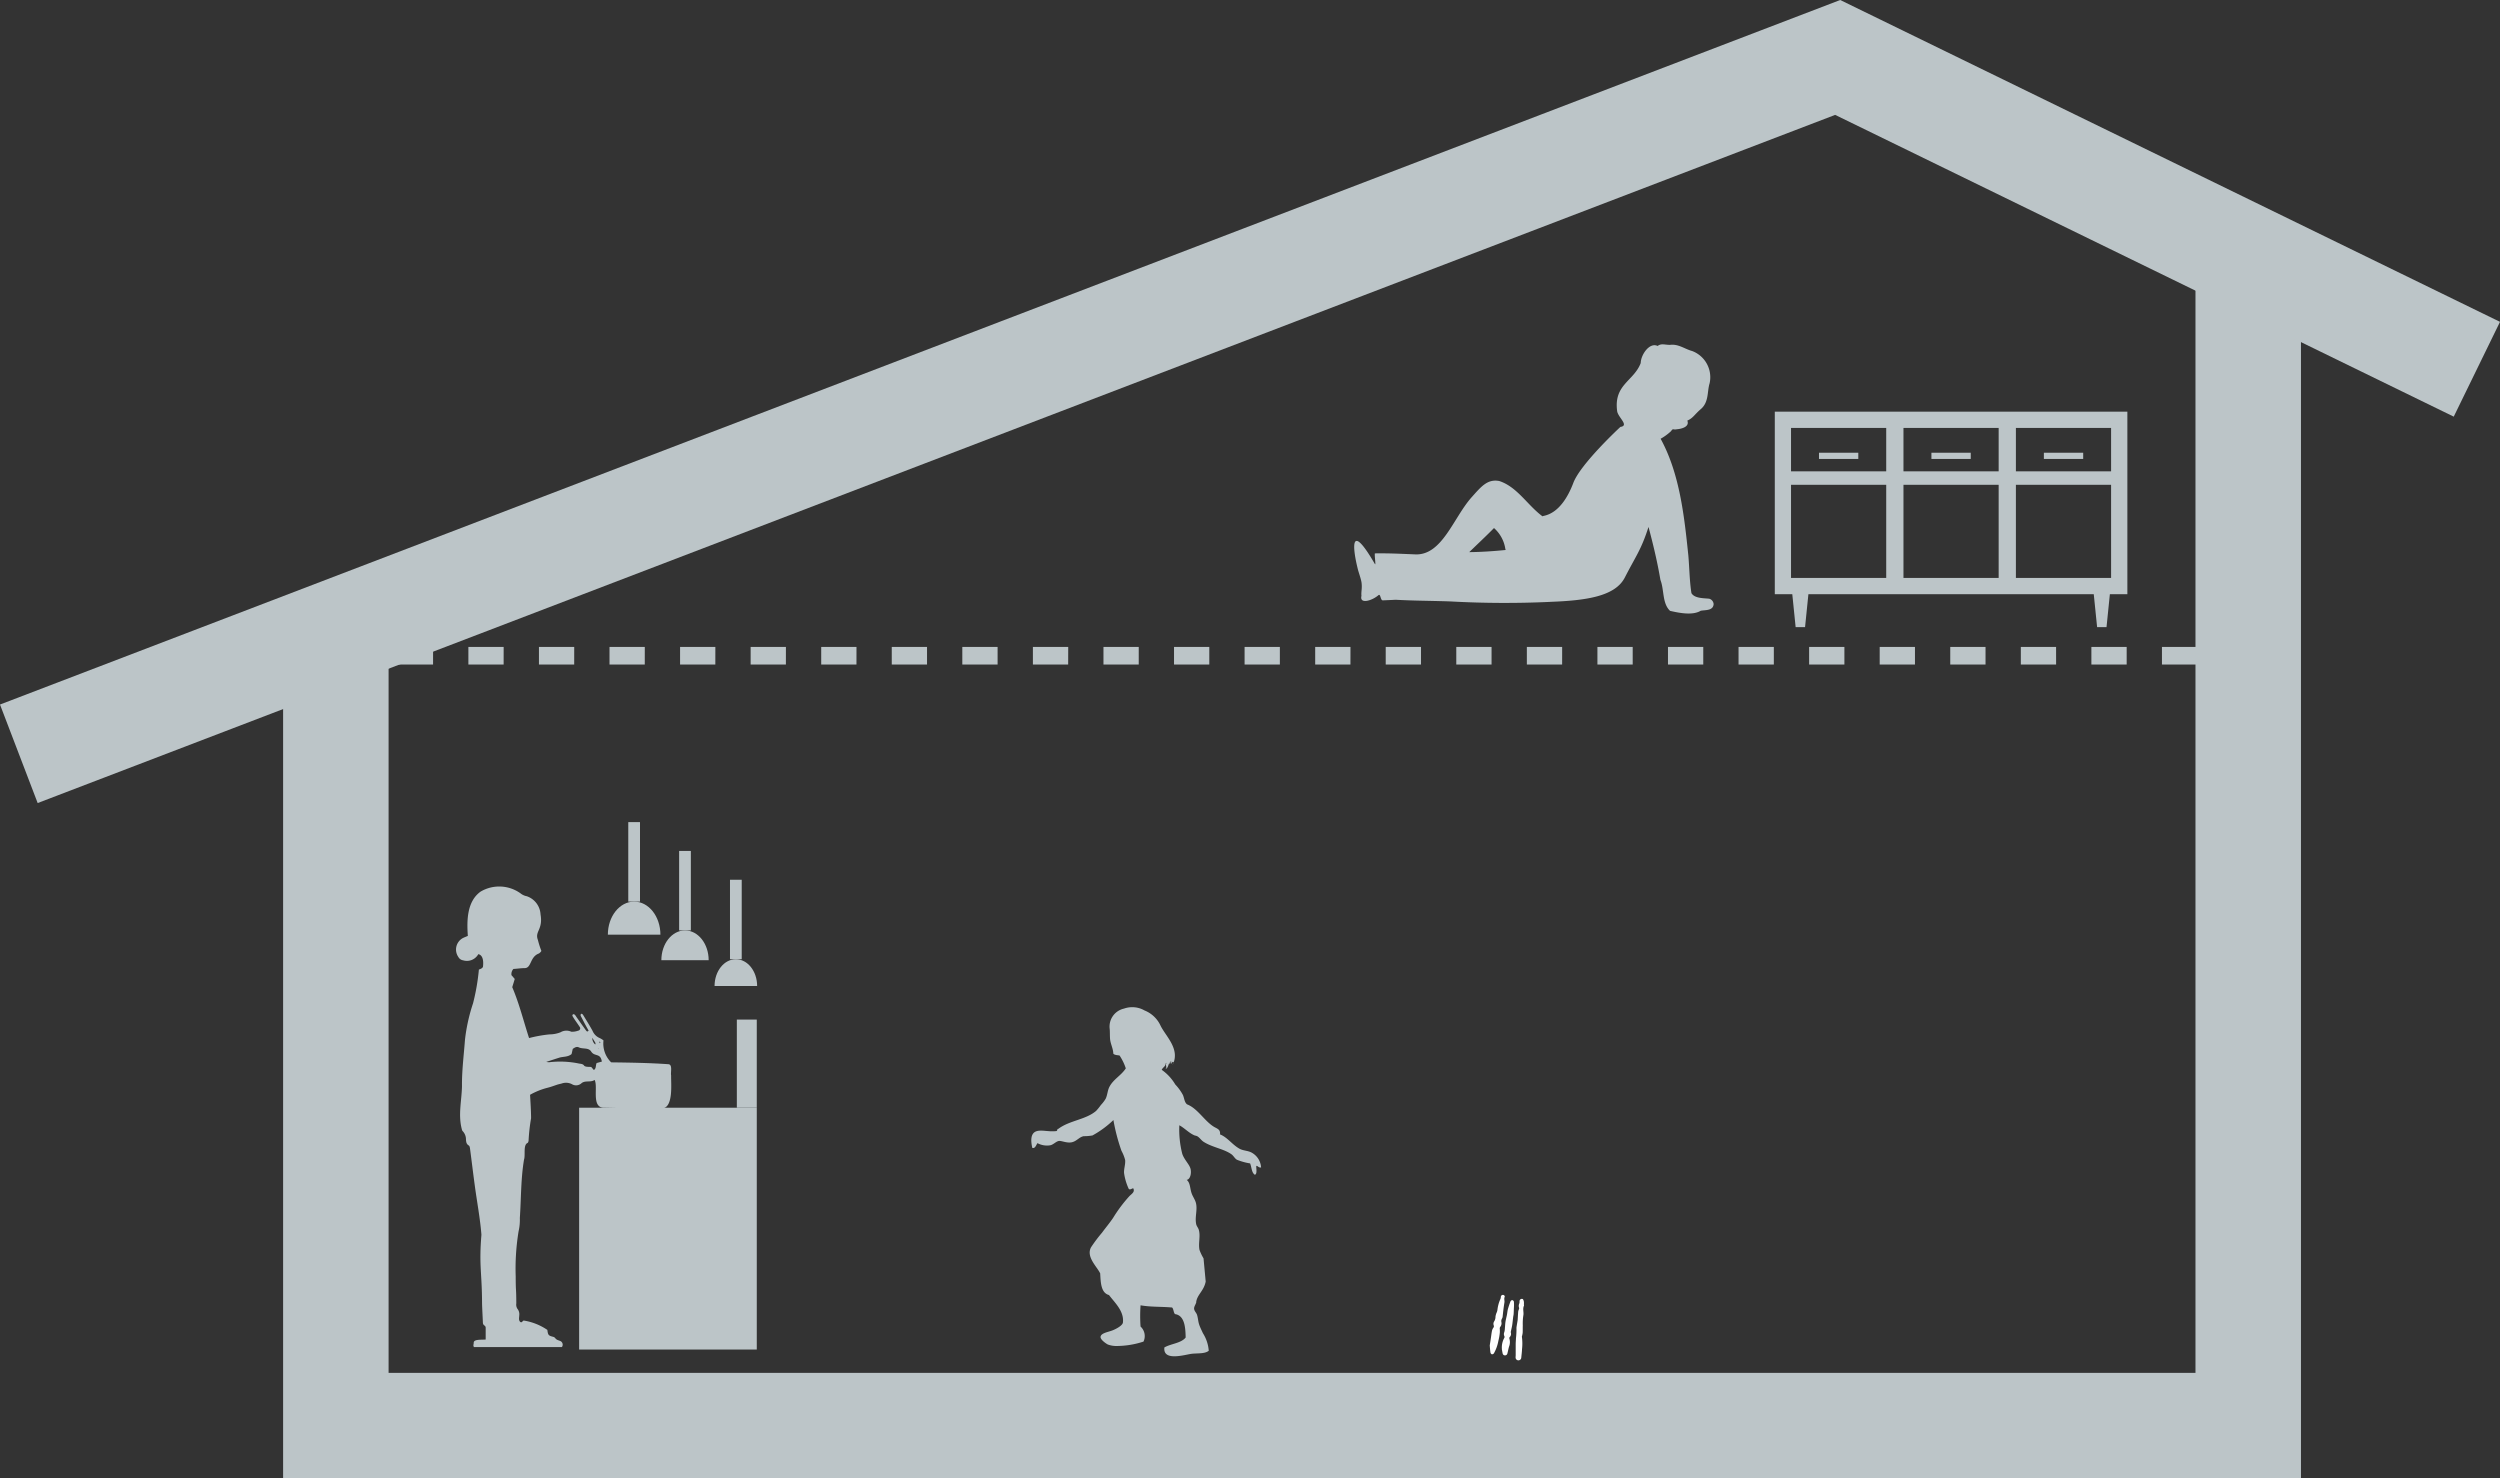
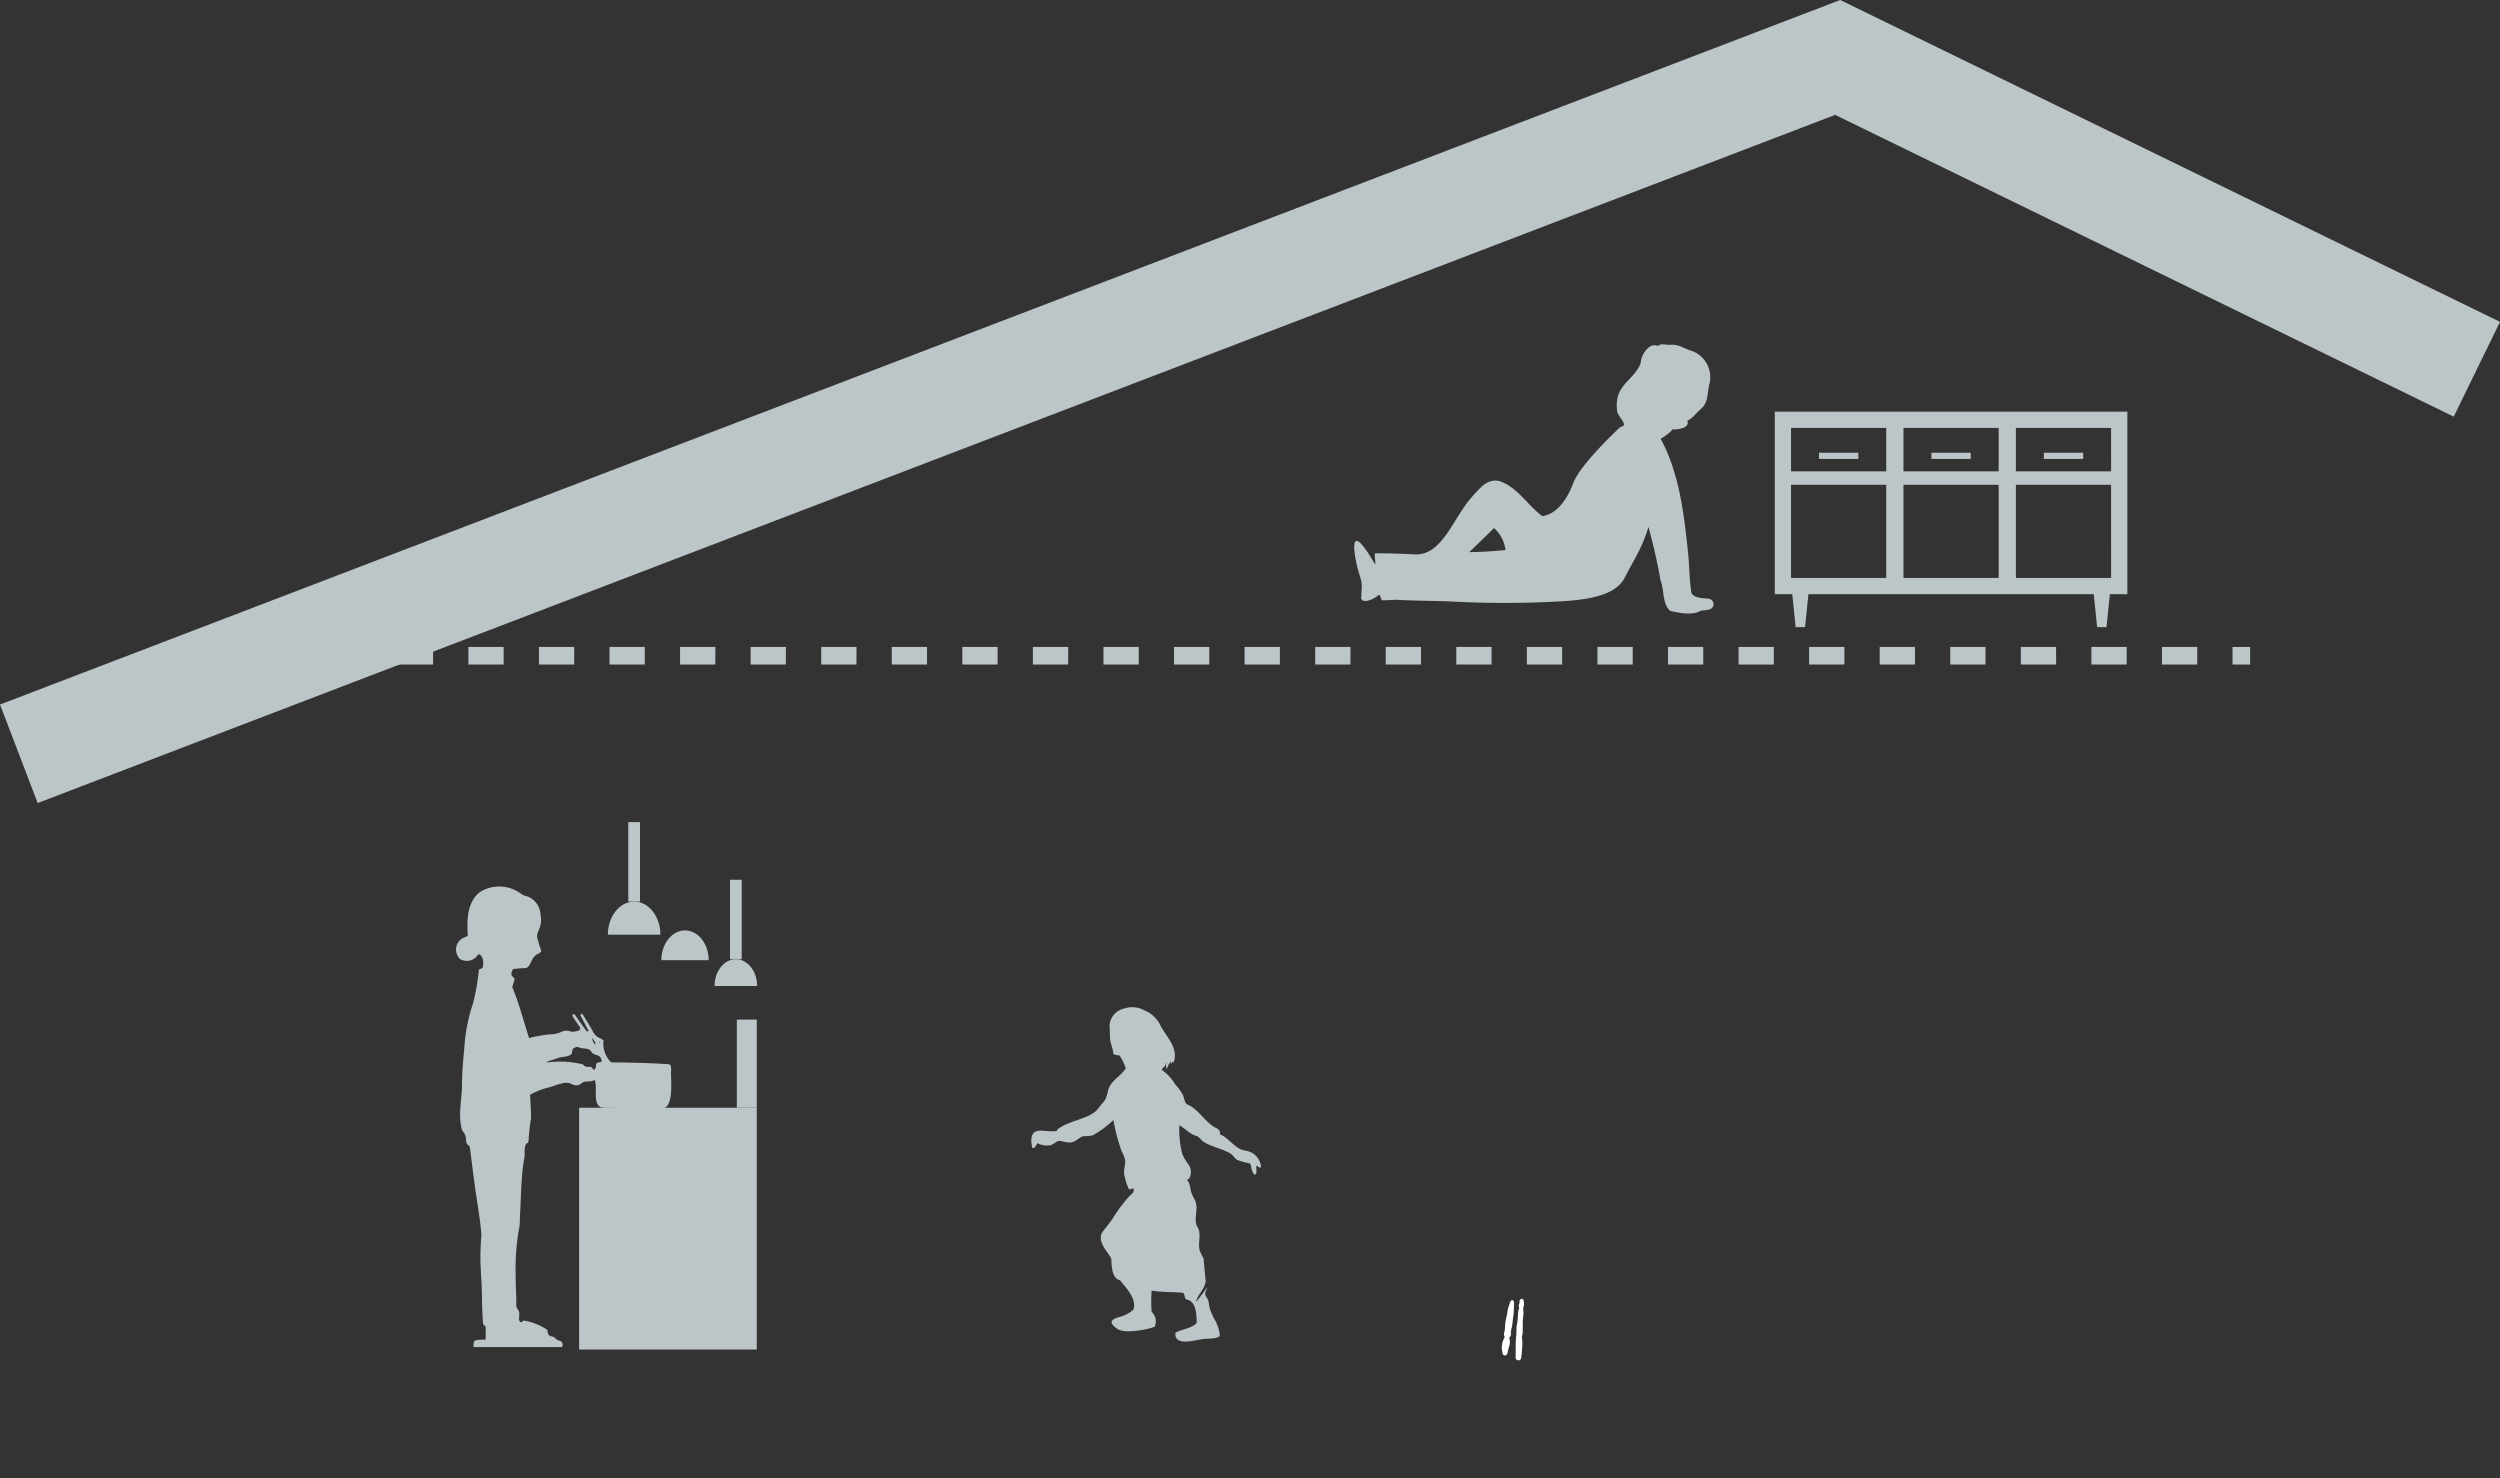
<svg xmlns="http://www.w3.org/2000/svg" id="img_plan_03a" width="298.626" height="176.586" viewBox="0 0 298.626 176.586">
  <rect x="0" y="0" width="298.626" height="176.586" fill="#333333" stroke="none" />
  <defs>
    <style>
      .cls-1 {
        fill: none;
      }

      .cls-2 {
        clip-path: url(#clip-path);
      }

      .cls-3, .cls-5 {
        fill: #bcc5c8;
      }

      .cls-4 {
        fill: #fff;
      }

      .cls-5 {
        fill-rule: evenodd;
      }
    </style>
    <clipPath id="clip-path">
      <rect id="長方形_3777" data-name="長方形 3777" class="cls-1" width="298.626" height="176.586" />
    </clipPath>
  </defs>
  <g id="グループ_2430" data-name="グループ 2430" class="cls-2">
    <path id="パス_14682" data-name="パス 14682" class="cls-3" d="M185.155,71.895a118.057,118.057,0,0,1-11.883-.053c-2.182-.08-4.381-.076-6.563-.2-.517.03-1.022.049-1.533.071-.293.019-.257-.847-.52-.619-.8.69-2.285,1.1-2.03.08-.054-.5.1-.845.012-1.567-.054-.416-.353-1.257-.425-1.54-.709-2.791-.937-5.783,2.014-.7.156.269-.053-.906,0-1.265,1.662-.027,3.186.053,4.834.12,3.22.13,4.555-4.407,6.744-6.845,1.114-1.241,1.87-2.192,3.284-1.918,2.15.7,3.375,2.9,5.161,4.214l.113-.043c1.885-.361,2.987-2.4,3.575-3.954.86-2.277,5.619-6.68,5.619-6.68,1.1-.163-.287-1.131-.388-1.887-.424-3.187,1.992-3.57,2.815-5.742.027-1.035,1.076-2.51,2.018-2.04.45-.334.813-.136,1.479-.132,1.034-.126,1.727.486,2.663.741a3.345,3.345,0,0,1,2.066,3.867c-.3.96-.065,2.224-1.04,3.058-.765.656-.936,1.088-1.618,1.379.276.689-.549.976-1.26,1.037-.454.1-.417-.168-.688.228a6.31,6.31,0,0,1-1.242.905c2.283,4.161,2.83,9.28,3.312,13.951.132,1.525.138,3.006.368,4.489.378.643,1.467.592,2.131.669a.718.718,0,0,1,.52.641c-.051.8-.969.69-1.54.793-.96.589-2.564.267-3.664.014-.953-.9-.683-2.5-1.151-3.695-.372-2.188-.874-4.269-1.423-6.327-.891,2.769-1.489,3.424-2.826,6.033-1.127,2.2-4.416,2.754-8.938,2.913m-5.331-6.278a4.159,4.159,0,0,0-1.361-2.538c-.8.827-2.144,2.082-2.956,2.877,1.451-.011,2.911-.114,4.357-.256a.432.432,0,0,0-.04-.083" />
-     <path id="パス_14683" data-name="パス 14683" class="cls-3" d="M274.851,176.586H33.817V75.764h12.6v88.222H262.251V31.07h12.6Z" />
    <path id="パス_14684" data-name="パス 14684" class="cls-3" d="M4.5,95.924,0,84.157,219.815,0l78.811,38.445L293.1,49.768,219.21,13.723Z" />
    <rect id="長方形_3767" data-name="長方形 3767" class="cls-3" width="2.1" height="2.1" transform="translate(41.204 77.28)" />
    <path id="パス_14685" data-name="パス 14685" class="cls-3" d="M262.461,79.38h-4.215v-2.1h4.215Zm-8.429,0h-4.215v-2.1h4.215Zm-8.429,0h-4.214v-2.1H245.6Zm-8.43,0h-4.214v-2.1h4.214Zm-8.429,0H224.53v-2.1h4.214Zm-8.429,0H216.1v-2.1h4.215Zm-8.429,0h-4.215v-2.1h4.215Zm-8.429,0h-4.215v-2.1h4.215Zm-8.429,0h-4.214v-2.1h4.214Zm-8.429,0h-4.214v-2.1H186.6Zm-8.43,0h-4.214v-2.1h4.214Zm-8.428,0h-4.215v-2.1h4.215Zm-8.429,0H157.1v-2.1h4.215Zm-8.43,0h-4.214v-2.1h4.214Zm-8.429,0h-4.214v-2.1h4.214Zm-8.429,0H131.81v-2.1h4.214Zm-8.429,0H123.38v-2.1H127.6Zm-8.429,0h-4.215v-2.1h4.215Zm-8.429,0h-4.214v-2.1h4.214Zm-8.429,0H98.094v-2.1h4.214Zm-8.43,0H89.664v-2.1h4.214Zm-8.428,0H81.235v-2.1H85.45Zm-8.429,0H72.806v-2.1h4.215Zm-8.43,0H64.377v-2.1h4.214Zm-8.429,0H55.948v-2.1h4.214Zm-8.429,0H47.519v-2.1h4.214Z" />
    <rect id="長方形_3768" data-name="長方形 3768" class="cls-3" width="2.1" height="2.1" transform="translate(266.675 77.28)" />
-     <path id="パス_14686" data-name="パス 14686" class="cls-4" d="M177.95,160.728c.047-.311.1-.626.143-.942.041-.273.07-.549.125-.82a1.06,1.06,0,0,1,.155-.357.27.27,0,0,0,.054-.284.545.545,0,0,1,.062-.5,1.013,1.013,0,0,0,.148-.553,1.851,1.851,0,0,1,.162-.538,1.552,1.552,0,0,0,.067-.244,4.3,4.3,0,0,1,.365-1.339.712.712,0,0,0,.046-.246.247.247,0,0,1,.256-.23c.122,0,.253.134.2.247-.1.22.007.432-.027.645-.054.333-.1.667-.139,1-.027.209-.043.419-.07.629a.644.644,0,0,1-.066.279.6.6,0,0,0-.085.463.673.673,0,0,1-.158.58.345.345,0,0,0-.04.2,3.9,3.9,0,0,1,.007.458,6.31,6.31,0,0,1-.176,1,4.762,4.762,0,0,1-.532,1.483.3.3,0,0,1-.237.115.291.291,0,0,1-.173-.2c-.044-.278-.059-.561-.086-.85" />
    <path id="パス_14687" data-name="パス 14687" class="cls-4" d="M181.05,161.945c0-.453,0-.906,0-1.359,0-.229.021-.457.032-.685a.135.135,0,0,1,0-.035,8.889,8.889,0,0,0,.06-1.274c.037-.277.086-.553.13-.829.006-.04.014-.08.017-.12.021-.335.035-.671.065-1.005a1.683,1.683,0,0,1,.1-.288.273.273,0,0,0,0-.139.67.67,0,0,1,.026-.505.613.613,0,0,0,.032-.195c0-.011,0-.023,0-.034a.293.293,0,0,1,.174-.311c.068-.026.2-.018.233.027a.792.792,0,0,1,.112.325,1.824,1.824,0,0,1,0,.3c0,.051.026.113.006.153-.184.383.008.787-.078,1.184a6.329,6.329,0,0,0-.062,1.139c-.009.3,0,.6-.013.9a2.492,2.492,0,0,1-.075.387.257.257,0,0,0-.018.1,5.952,5.952,0,0,1,.016,1.473c-.01.338-.058.674-.09,1.011a.34.34,0,1,1-.68-.02c0-.063.005-.126.008-.19h0" />
    <path id="パス_14688" data-name="パス 14688" class="cls-4" d="M179.4,161.137a2.4,2.4,0,0,1,.3-1.35.221.221,0,0,0-.006-.189.576.576,0,0,1,0-.482,2.075,2.075,0,0,0,.067-.489c.025-.25.032-.5.071-.751.044-.278.12-.55.173-.827.044-.224.056-.456.116-.675a9.682,9.682,0,0,1,.319-.948.258.258,0,0,1,.211-.128.281.281,0,0,1,.185.187,4.865,4.865,0,0,1,.007.628c0,.044-.007.089-.009.133-.009.238-.013.476-.029.713-.008.12-.042.238-.057.358-.039.318-.065.638-.114.955-.038.249-.1.493-.153.74a.416.416,0,0,0-.011.171.517.517,0,0,1-.145.539.218.218,0,0,0-.029.173,1.469,1.469,0,0,1,0,.849c-.11.293-.151.612-.235.915a.288.288,0,0,1-.317.24c-.165-.015-.235-.13-.264-.278-.033-.175-.064-.351-.088-.484" />
-     <path id="パス_14689" data-name="パス 14689" class="cls-5" d="M142.887,155.521c.13-.9.911-1.311,1.134-2.437l-.258-2.774a5.606,5.606,0,0,1-.482-1.007c-.163-.824.142-1.628-.087-2.409-.072-.242-.256-.422-.307-.657-.19-.874.191-1.749-.044-2.583-.1-.356-.353-.714-.481-1.051-.239-.628-.161-1.316-.613-1.665.453-.063.61-.882.437-1.4s-.729-1.019-.963-1.708a11.654,11.654,0,0,1-.35-3.416c.629.343,1.091.874,1.751,1.183.13.06.272.063.394.131.276.154.458.471.745.657,1.037.671,2.41.84,3.328,1.489.255.18.394.5.657.657a7.133,7.133,0,0,0,1.576.438c.192.45.17,1.115.57,1.357.317-.1.134-.8.175-1.051.14-.065.279.246.569.176a2.179,2.179,0,0,0-1.182-1.8c-.456-.22-.972-.2-1.4-.438-.889-.5-1.422-1.348-2.321-1.708.057-.618-.352-.68-.744-.919-1.121-.687-1.936-2.185-3.2-2.672-.308-.26-.305-.64-.481-1.1a5.779,5.779,0,0,0-.92-1.269,5.65,5.65,0,0,0-1.62-1.752c.119-.3.461-.385.481-.788.036-.009.044-.044.088-.044-.177.279.118.586-.131.7.307.044.343-.561.525-.789-.056.11.022.137-.044.176.071.229.125-.233.176-.307.08.11,0,.168.043.35.063-.1.091-.23.219-.263.139.1-.056.232-.044.351.9-1.865-.79-3.335-1.445-4.642a3.55,3.55,0,0,0-1.927-1.839,2.943,2.943,0,0,0-2.452-.219,2.2,2.2,0,0,0-1.708,2.408c.036.3.013.775.044,1.183.047.628.362,1.124.394,1.795.163.187.563.171.745.219a6.379,6.379,0,0,1,.744,1.533c-.564.87-1.5,1.3-1.971,2.233-.216.425-.22.955-.437,1.4a4.3,4.3,0,0,1-.57.745,6.532,6.532,0,0,1-.569.7c-1.224,1.057-3.156,1.128-4.511,2.145-.164,0-.1.22-.219.263-.91.132-1.838-.2-2.452.044-.666.267-.628,1.157-.438,1.97.335.109.462-.349.613-.569a2.388,2.388,0,0,0,1.489.263c.408-.055.733-.492,1.1-.525.335-.031,1.006.324,1.62.131.538-.17.8-.6,1.314-.7a5.649,5.649,0,0,0,1.051-.087,11.76,11.76,0,0,0,2.5-1.84,22.6,22.6,0,0,0,.964,3.679,4.677,4.677,0,0,1,.438,1.1c.048.517-.158,1.028-.132,1.532a6.639,6.639,0,0,0,.569,1.927c.18.125.354-.066.526-.087.243.422-.186.671-.438.919a17.176,17.176,0,0,0-1.971,2.628c-.412.608-.887,1.166-1.313,1.752A17.523,17.523,0,0,0,130.319,149c-.6,1.139.711,2.29,1.1,3.109.06,1.058.074,2.323,1.051,2.584.673.894,1.824,1.926,1.664,3.284-.043.363-.833.786-1.314.964s-1.31.3-1.358.744c-.036.346.681.825.876.92a2.929,2.929,0,0,0,1.1.175,10.454,10.454,0,0,0,3.153-.526,1.539,1.539,0,0,0-.35-1.795,17.649,17.649,0,0,1,0-2.54c1.217.217,2.454.145,3.766.263.194.185.157.6.35.788,1.166.166,1.248,1.638,1.27,2.8-.556.685-1.754.728-2.54,1.182-.184,1.576,2.063.975,3.066.788.726-.135,1.728.028,2.233-.394a4.544,4.544,0,0,0-.7-2.1c-.159-.352-.317-.66-.438-1.007-.135-.388-.138-.784-.262-1.182-.077-.244-.338-.455-.351-.745-.011-.264.227-.539.263-.788" />
+     <path id="パス_14689" data-name="パス 14689" class="cls-5" d="M142.887,155.521c.13-.9.911-1.311,1.134-2.437l-.258-2.774a5.606,5.606,0,0,1-.482-1.007c-.163-.824.142-1.628-.087-2.409-.072-.242-.256-.422-.307-.657-.19-.874.191-1.749-.044-2.583-.1-.356-.353-.714-.481-1.051-.239-.628-.161-1.316-.613-1.665.453-.063.61-.882.437-1.4s-.729-1.019-.963-1.708a11.654,11.654,0,0,1-.35-3.416c.629.343,1.091.874,1.751,1.183.13.06.272.063.394.131.276.154.458.471.745.657,1.037.671,2.41.84,3.328,1.489.255.18.394.5.657.657a7.133,7.133,0,0,0,1.576.438c.192.45.17,1.115.57,1.357.317-.1.134-.8.175-1.051.14-.065.279.246.569.176a2.179,2.179,0,0,0-1.182-1.8c-.456-.22-.972-.2-1.4-.438-.889-.5-1.422-1.348-2.321-1.708.057-.618-.352-.68-.744-.919-1.121-.687-1.936-2.185-3.2-2.672-.308-.26-.305-.64-.481-1.1a5.779,5.779,0,0,0-.92-1.269,5.65,5.65,0,0,0-1.62-1.752c.119-.3.461-.385.481-.788.036-.009.044-.044.088-.044-.177.279.118.586-.131.7.307.044.343-.561.525-.789-.056.11.022.137-.044.176.071.229.125-.233.176-.307.08.11,0,.168.043.35.063-.1.091-.23.219-.263.139.1-.056.232-.044.351.9-1.865-.79-3.335-1.445-4.642a3.55,3.55,0,0,0-1.927-1.839,2.943,2.943,0,0,0-2.452-.219,2.2,2.2,0,0,0-1.708,2.408c.036.3.013.775.044,1.183.047.628.362,1.124.394,1.795.163.187.563.171.745.219a6.379,6.379,0,0,1,.744,1.533c-.564.87-1.5,1.3-1.971,2.233-.216.425-.22.955-.437,1.4a4.3,4.3,0,0,1-.57.745,6.532,6.532,0,0,1-.569.7c-1.224,1.057-3.156,1.128-4.511,2.145-.164,0-.1.22-.219.263-.91.132-1.838-.2-2.452.044-.666.267-.628,1.157-.438,1.97.335.109.462-.349.613-.569a2.388,2.388,0,0,0,1.489.263c.408-.055.733-.492,1.1-.525.335-.031,1.006.324,1.62.131.538-.17.8-.6,1.314-.7a5.649,5.649,0,0,0,1.051-.087,11.76,11.76,0,0,0,2.5-1.84,22.6,22.6,0,0,0,.964,3.679,4.677,4.677,0,0,1,.438,1.1c.048.517-.158,1.028-.132,1.532a6.639,6.639,0,0,0,.569,1.927c.18.125.354-.066.526-.087.243.422-.186.671-.438.919a17.176,17.176,0,0,0-1.971,2.628c-.412.608-.887,1.166-1.313,1.752c-.6,1.139.711,2.29,1.1,3.109.06,1.058.074,2.323,1.051,2.584.673.894,1.824,1.926,1.664,3.284-.043.363-.833.786-1.314.964s-1.31.3-1.358.744c-.036.346.681.825.876.92a2.929,2.929,0,0,0,1.1.175,10.454,10.454,0,0,0,3.153-.526,1.539,1.539,0,0,0-.35-1.795,17.649,17.649,0,0,1,0-2.54c1.217.217,2.454.145,3.766.263.194.185.157.6.35.788,1.166.166,1.248,1.638,1.27,2.8-.556.685-1.754.728-2.54,1.182-.184,1.576,2.063.975,3.066.788.726-.135,1.728.028,2.233-.394a4.544,4.544,0,0,0-.7-2.1c-.159-.352-.317-.66-.438-1.007-.135-.388-.138-.784-.262-1.182-.077-.244-.338-.455-.351-.745-.011-.264.227-.539.263-.788" />
    <path id="パス_14690" data-name="パス 14690" class="cls-3" d="M54.772,114.348a.765.765,0,0,0,.549.363,1.553,1.553,0,0,0,1.813-.737c.627.136.62,1,.557,1.511-.077.18-.28.258-.488.332a25.658,25.658,0,0,1-.7,4.037,21.143,21.143,0,0,0-.962,4.354c-.139,1.852-.378,3.7-.357,5.557-.04,1.711-.474,3.423-.018,5.123a.424.424,0,0,0,.1.226,1.423,1.423,0,0,1,.394.994c.022.288.04.551.339.724.092.052.129.241.145.375.193,1.45.364,2.9.562,4.354.263,1.977.645,3.946.8,5.935-.307,3.739.068,4.468.075,8.209.022.76.069,1.517.1,2.277a.408.408,0,0,0,.188.353.318.318,0,0,1,.146.283v1.389c-.547.047-1.436-.056-1.43.388,0,.209-.095.31.027.51H67.12a.477.477,0,0,0-.17-.711c-.232-.1-.491-.134-.642-.376a.516.516,0,0,0-.213-.13c-.6-.145-.634-.225-.714-.83a6.934,6.934,0,0,0-2.814-1.118c-.164.024-.211.314-.412.17-.233-.191-.136-.518-.129-.785a1.025,1.025,0,0,0-.219-.785.917.917,0,0,1-.133-.649c-.012-2.083-.067-1.146-.074-3.231a27.69,27.69,0,0,1,.344-5.373,6.094,6.094,0,0,0,.151-1.594c.161-2.326.112-4.675.5-6.981.184-.519-.121-1.747.415-1.982.072-.032.118-.184.129-.287a21.887,21.887,0,0,1,.3-2.671c-.007-.938-.07-1.853-.122-2.8a8.467,8.467,0,0,1,2.108-.844c.374-.094.677-.21,1.134-.364.163-.055.387-.092.568-.149a1.532,1.532,0,0,1,1.225.111.952.952,0,0,0,1.1-.128c.451-.384,1.085-.062,1.574-.4.429.782-.364,3.107.95,3.313.015,0,.032.005.047.005l6.467.136h0c.215-.012.428-.031.642-.052,1.322-.148,1.011-2.963,1.034-3.94-.085-.371.206-1.3-.327-1.339-2.277-.159-4.558-.193-6.835-.223a3.158,3.158,0,0,1-.917-2.621,2.451,2.451,0,0,0-.444-.277,1.592,1.592,0,0,1-.865-.871c-.335-.617-.714-1.212-1.077-1.815-.062-.1-.164-.271-.3-.2a.255.255,0,0,0,0,.3c.293.562.588,1.147.908,1.688-.117.168-.221.106-.287.015-.4-.545-.784-1.1-1.173-1.647-.085-.138-.248-.416-.422-.292a.167.167,0,0,0-.02.226c.253.439.568.84.841,1.264a.279.279,0,0,1-.191.447,2.04,2.04,0,0,1-.819.124,1.383,1.383,0,0,0-1.292.072,3.633,3.633,0,0,1-1.313.247,16.125,16.125,0,0,0-2.436.439c-.662-2.035-1.17-4.113-2.01-6.082.1-.321.2-.64.3-.977-.136-.159-.263-.305-.391-.452a.9.9,0,0,1,.232-.744c.4-.019.873-.094,1.29-.1.9.053.633-1.334,1.749-1.745.073-.033.322-.255.294-.332a10.554,10.554,0,0,1-.412-1.3c-.393-1.018.636-1.219.318-3.037a2.428,2.428,0,0,0-1.641-2.172,1.694,1.694,0,0,1-.754-.348,4.369,4.369,0,0,0-4.772-.2c-1.634,1.182-1.646,3.459-1.517,5.286-.2.085-.377.154-.551.236a1.559,1.559,0,0,0-.563,2.308m16.34,10.435a1.015,1.015,0,0,1-.358-.81c.125.208.256.413.377.624.018.032-.009.092-.019.186m.391.409-.02.067-.031-.062Zm.209-.63c0,.015-.035.036-.055.056l-.067-.139c.02-.02.04-.036.058-.055a.62.62,0,0,1,.064.138m-6.455,2.292c.59-.191,1.062-.35,1.538-.5s1.021-.055,1.483-.435c.041-.171.088-.386.14-.617.209-.144.434-.3.692-.2.472.25,1.148.014,1.484.476.413.711,1.138.153,1.3,1.24l-.62.171c-.145.3-.023.63-.333.835-.087-.1-.178-.207-.312-.361-.281-.035-.621.025-.834-.14-.146-.228-.379-.232-.592-.264a11.063,11.063,0,0,0-3.6-.164,1.456,1.456,0,0,1-.34-.04" />
    <rect id="長方形_3769" data-name="長方形 3769" class="cls-3" width="21.22" height="28.885" transform="translate(69.177 132.318)" />
    <rect id="長方形_3770" data-name="長方形 3770" class="cls-3" width="2.381" height="10.529" transform="translate(88.016 121.789)" />
    <rect id="長方形_3771" data-name="長方形 3771" class="cls-3" width="1.4" height="9.495" transform="translate(75.048 98.202)" />
    <path id="パス_14691" data-name="パス 14691" class="cls-3" d="M72.609,111.646c0-2.181,1.4-3.949,3.139-3.949s3.138,1.768,3.138,3.949Z" />
-     <rect id="長方形_3772" data-name="長方形 3772" class="cls-3" width="1.4" height="9.495" transform="translate(81.122 101.645)" />
    <path id="パス_14692" data-name="パス 14692" class="cls-3" d="M79,114.693c0-1.963,1.265-3.554,2.825-3.554s2.825,1.591,2.825,3.554Z" />
    <rect id="長方形_3773" data-name="長方形 3773" class="cls-3" width="1.4" height="9.495" transform="translate(87.198 105.087)" />
    <path id="パス_14693" data-name="パス 14693" class="cls-3" d="M85.355,117.78c0-1.766,1.138-3.2,2.542-3.2s2.543,1.431,2.543,3.2Z" />
    <rect id="長方形_3774" data-name="長方形 3774" class="cls-3" width="4.696" height="0.742" transform="translate(217.279 54.079)" />
    <rect id="長方形_3775" data-name="長方形 3775" class="cls-3" width="4.696" height="0.742" transform="translate(244.142 54.079)" />
    <path id="パス_14694" data-name="パス 14694" class="cls-3" d="M212,49.174v21.8h2.089l.4,3.935h1.126l.4-3.935H250.1l.4,3.935h1.125l.4-3.935h2.09v-21.8Zm13.309,19.86h-11.37V57.911h11.37Zm0-12.73h-11.37V51.113h11.37Zm13.431,12.73h-11.37V57.911h11.37Zm0-12.73h-11.37V51.113h11.37Zm13.431,12.73H240.8V57.911h11.37Zm0-12.73H240.8V51.113h11.37Z" />
    <rect id="長方形_3776" data-name="長方形 3776" class="cls-3" width="4.696" height="0.742" transform="translate(230.71 54.079)" />
  </g>
</svg>